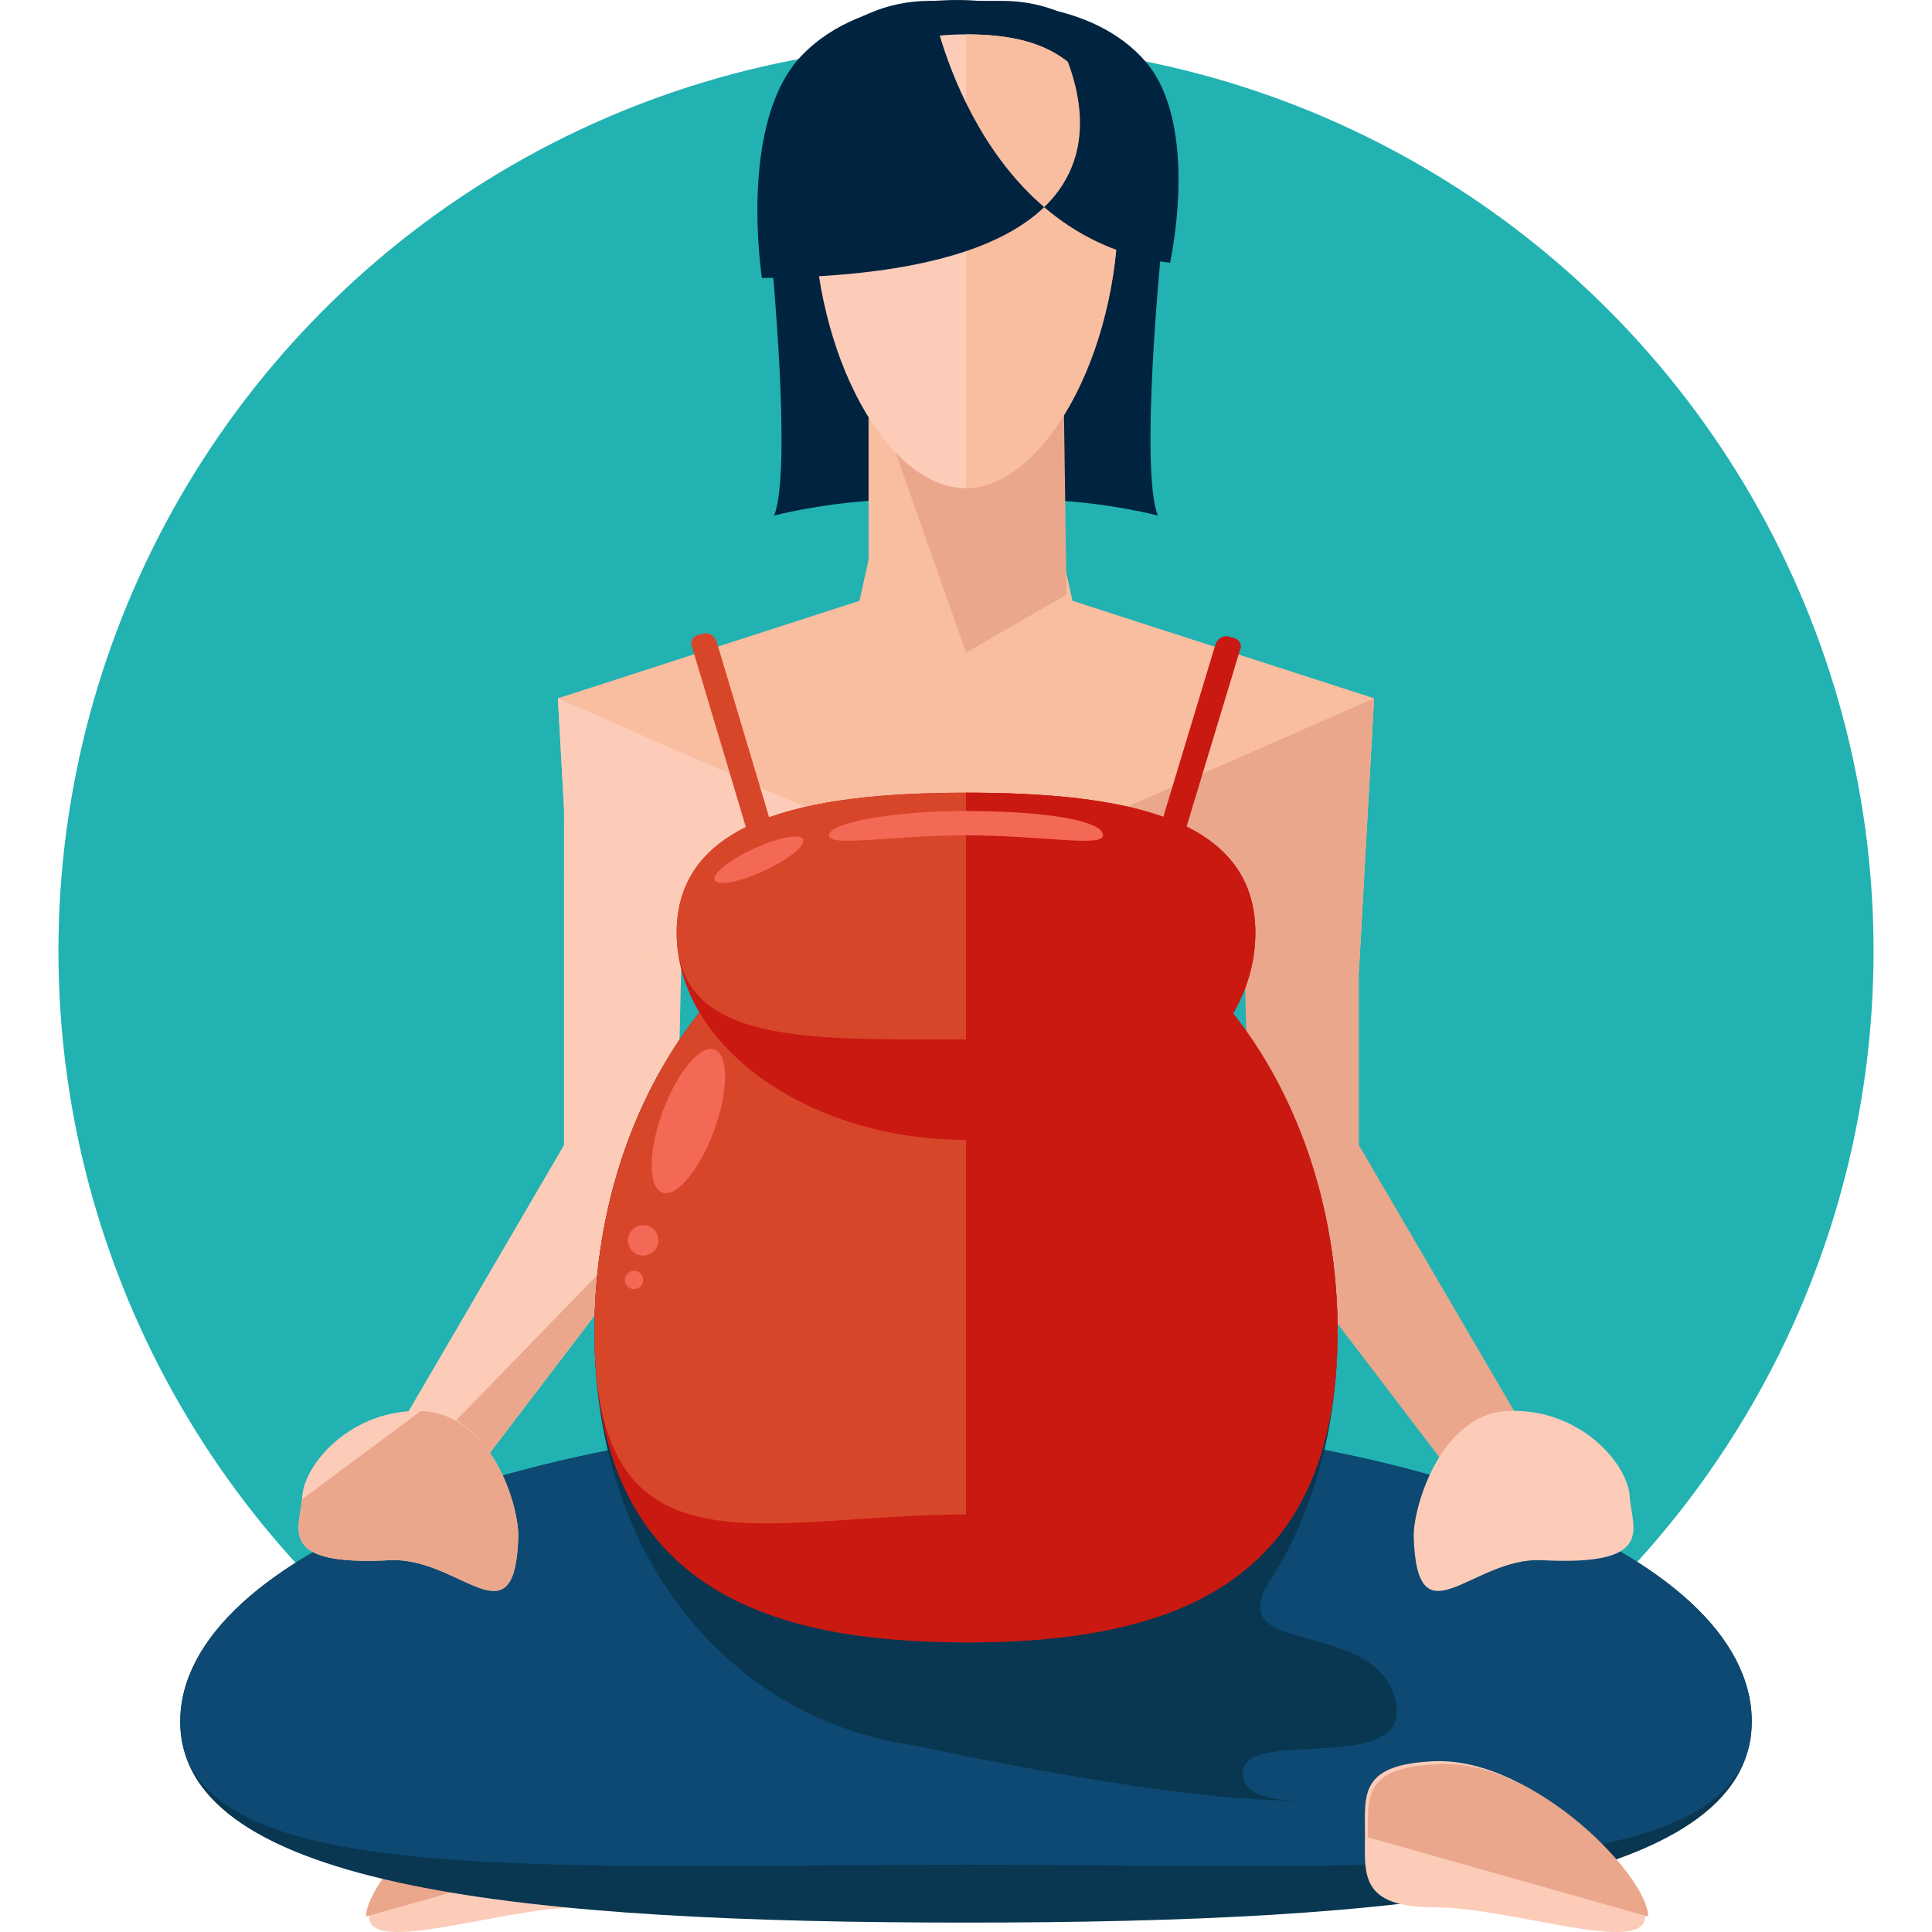
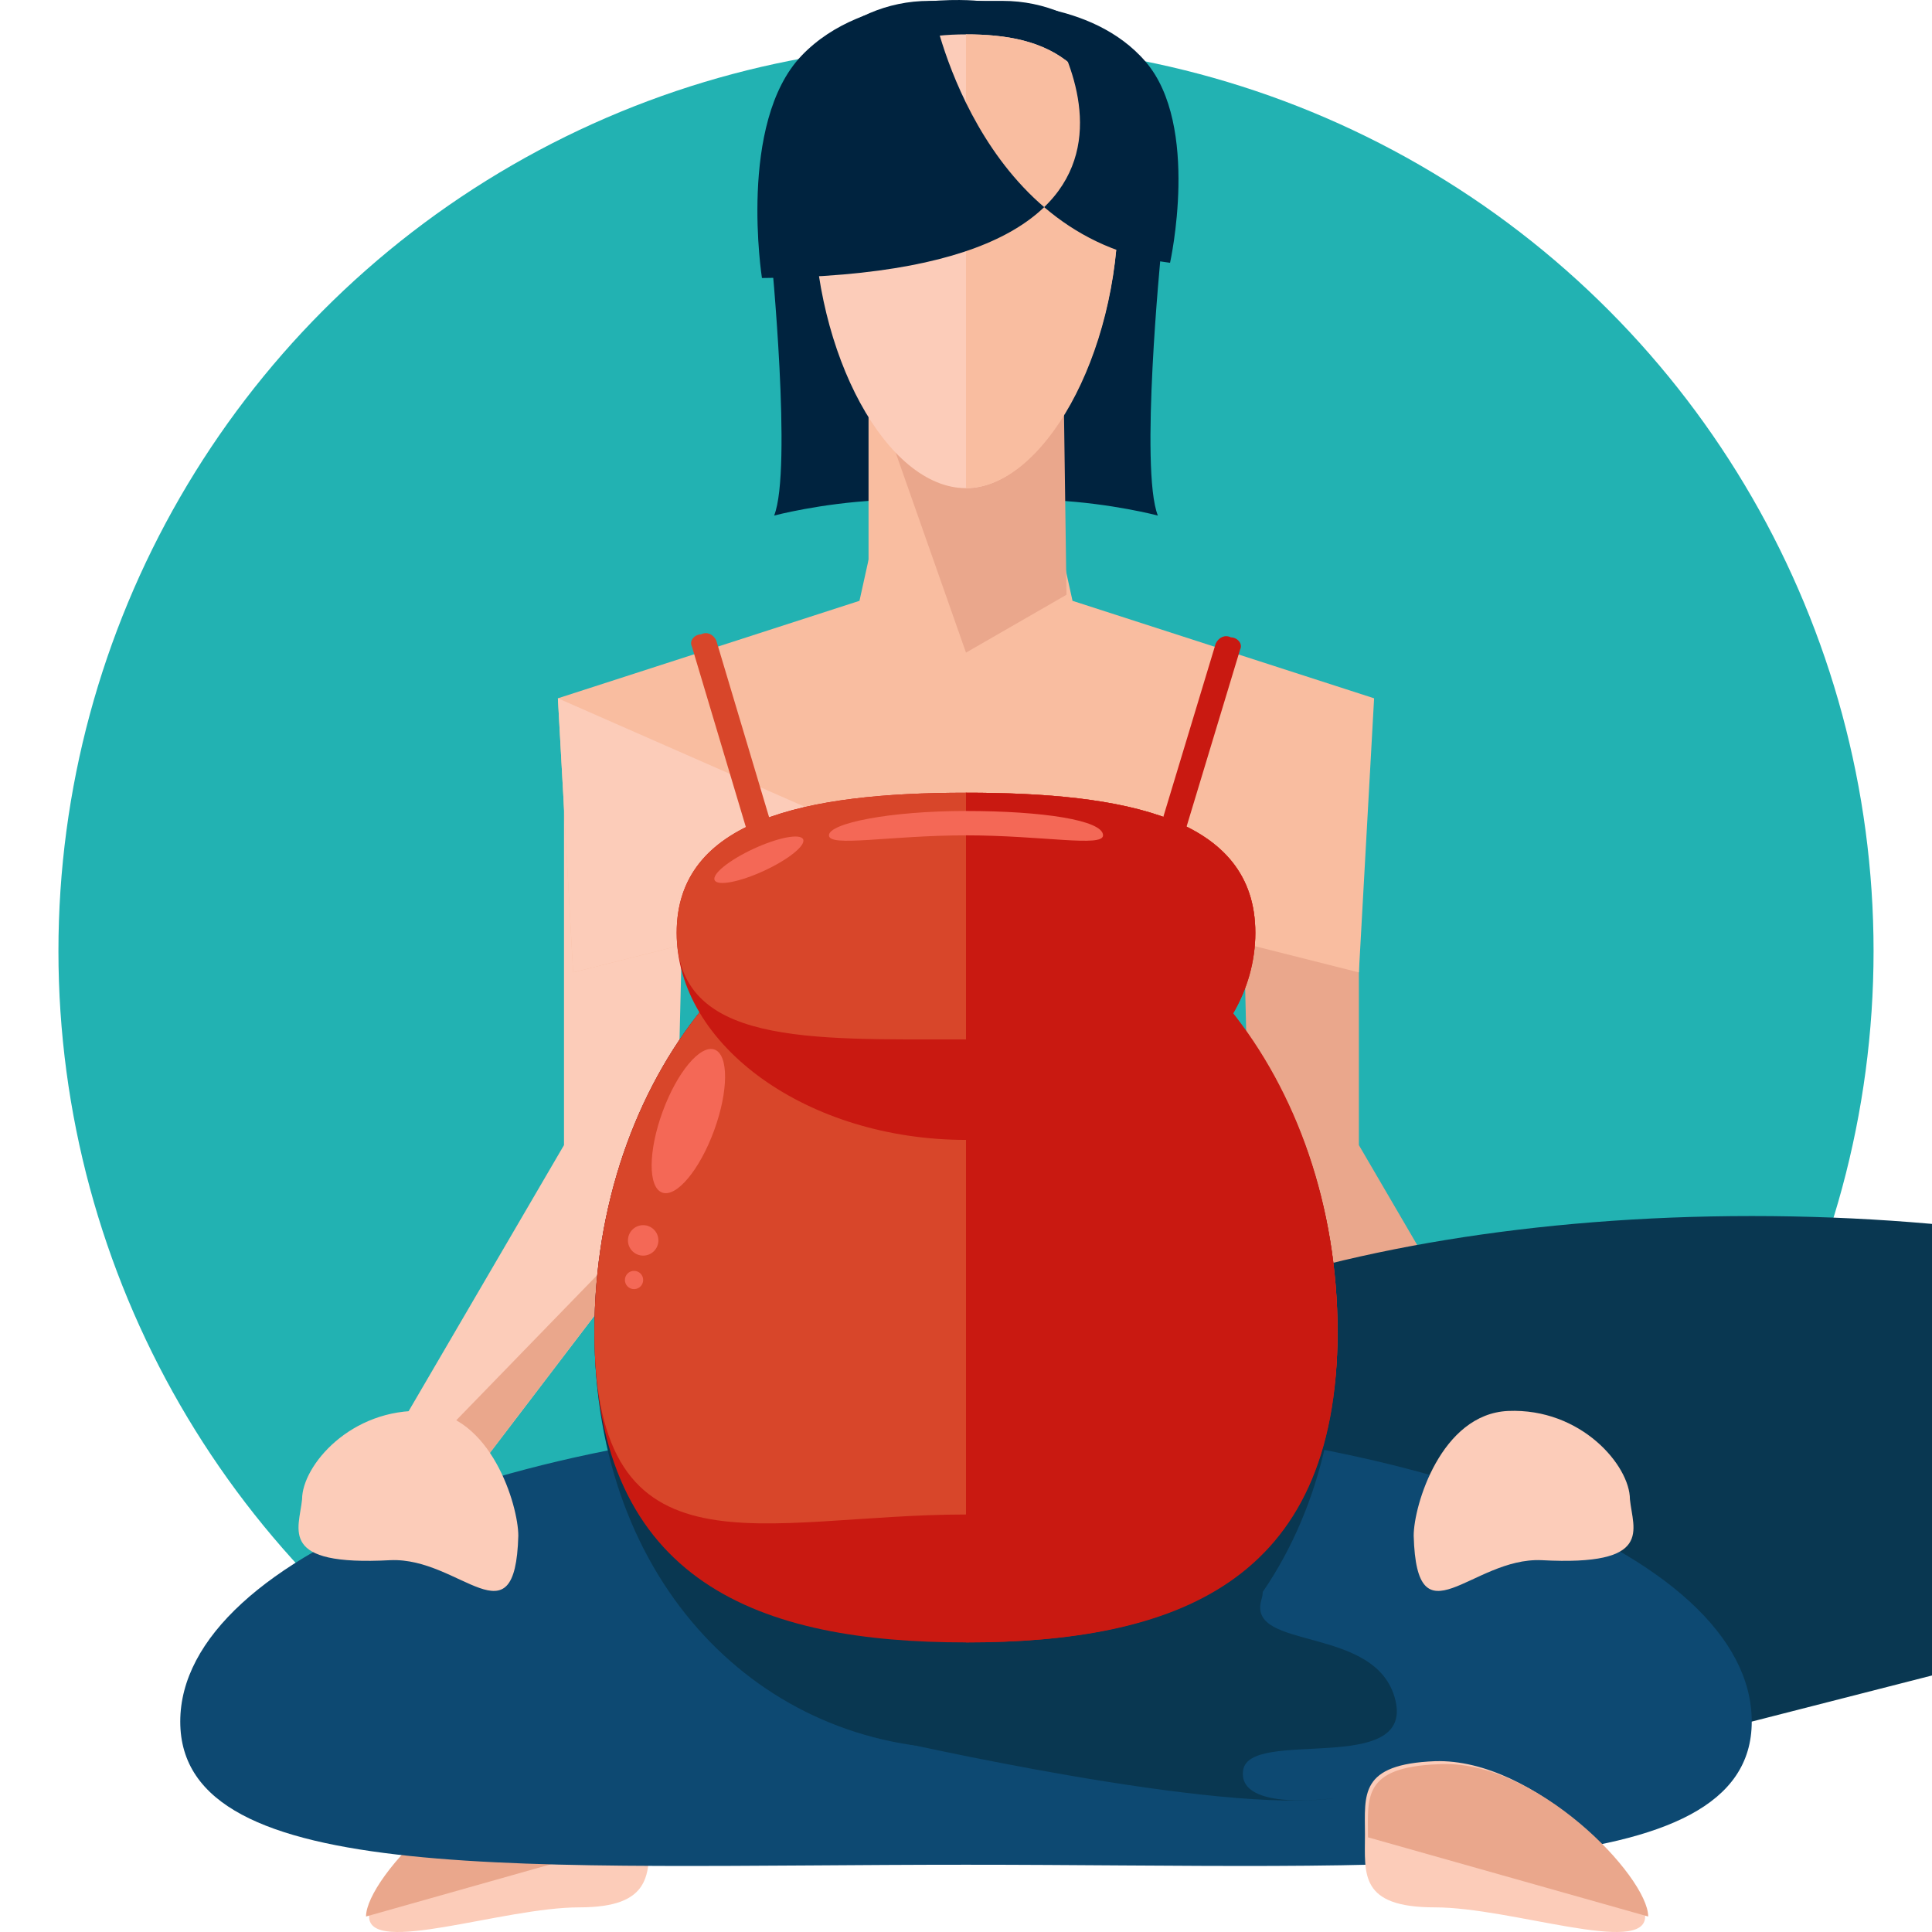
<svg xmlns="http://www.w3.org/2000/svg" viewBox="0 0 507.5 507.5" enable-background="new 0 0 507.5 507.5">
  <circle cx="253.75" cy="249.828" r="238.4" fill="#22B2B2" />
  <path fill="#FCCCB9" d="M96.95 503.43c0 10.4 35.2-2.4 55.2-2.4 19.2 0 18.4-8.8 18.4-19.2 0-10.4 1.6-18.4-18.4-19.2-26.4-.8-55.2 30.4-55.2 40.8z" />
  <path fill="#EAA78C" d="M169.75 482.63c0-10.4 1.6-18.4-18.4-19.2-25.6-1.6-55.2 29.6-55.2 40" />
  <g fill="#FCCCB9">
    <path d="M177.75 304.23l-29.6-1.6v-98.4h32zM116.95 397.03l-32 12 64-109.6h42.4z" />
  </g>
  <g fill="#EAA78C">
    <path d="M191.35 299.43l-74.4 97.6-32 12" />
    <path d="M328.15 304.23l28.8-1.6v-98.4h-31.2zM388.95 397.03l31.2 12-64-109.6h-41.6z" />
  </g>
-   <path fill="#093751" d="M460.15 452.23c0 44-92 52.8-206.4 52.8s-206.4-8.8-206.4-52.8 92-80 206.4-80 206.4 35.2 206.4 80z" />
+   <path fill="#093751" d="M460.15 452.23s-206.4-8.8-206.4-52.8 92-80 206.4-80 206.4 35.2 206.4 80z" />
  <path fill="#0D4972" d="M460.15 452.23c0 44-92 37.6-206.4 37.6s-206.4 6.4-206.4-37.6 92-80 206.4-80 206.4 35.2 206.4 80z" />
  <path fill="#F9BDA0" d="M295.35 219.43h-83.2l16.8-76h49.6z" />
  <g fill="#00233F">
    <path d="M202.55 66.63s5.6 56.8.8 68.8c0 0 12-3.2 27.2-4l15.2-17.6-2.4-56-40.8 8.8zM304.95 66.63s-5.6 56.8-.8 68.8c0 0-12-3.2-27.2-4l-15.2-17.6 2.4-56 40.8 8.8zM303.35 40.23c0 32 13.6 40-40 40h-19.2c-21.6 0-40-17.6-40-40 0-21.6 17.6-40 40-40h19.2c22.4 0 40 18.4 40 40z" />
  </g>
  <path fill="#F9BDA0" d="M228.15 98.63h50.4v54.4h-50.4z" />
  <path fill="#EAA78C" d="M280.15 156.23l-26.4 15.2-25.6-72.8h51.2z" />
  <path fill="#FCCCB9" d="M293.75 54.63c0 38.4-20 73.6-40 73.6-20.8 0-40-35.2-40-73.6s20-45.6 40-45.6c20.8 0 40 6.4 40 45.6z" />
  <g fill="#F9BDA0">
    <path d="M253.75 9.03c20.8 0 40 6.4 40 45.6s-20 73.6-40 73.6" />
    <path d="M225.75 157.83l-79.2 25.6 4 72 101.6-25.6z" />
  </g>
  <path fill="#FCCCB9" d="M146.55 183.43l4 72 101.6-25.6" />
  <path fill="#F9BDA0" d="M281.75 157.83l79.2 25.6-4 72-101.6-25.6z" />
-   <path fill="#EAA78C" d="M360.95 183.43l-4 72-101.6-25.6" />
  <g fill="#00233F">
    <path d="M272.95 1.83s52 70.4-72.8 71.2c0 0-6.4-40.8 10.4-58.4s46.4-14.4 46.4-14.4l16 1.6zM244.95 1.83s11.2 60.8 62.4 67.2c0 0 8-36-6.4-52.8s-40.8-15.2-40.8-15.2l-15.2.8z" />
  </g>
  <path fill="#093751" d="M351.35 349.83c0 66.4-44 109.6-97.6 109.6s-97.6-43.2-97.6-109.6 43.2-120 97.6-120 97.6 54.4 97.6 120z" />
  <path fill="#C91911" d="M351.35 349.83c0 66.4-44 81.6-97.6 81.6s-97.6-15.2-97.6-81.6 43.2-120 97.6-120 97.6 54.4 97.6 120z" />
  <path fill="#D8462A" d="M351.35 349.83c0 66.4-44 48-97.6 48s-97.6 18.4-97.6-48 43.2-120 97.6-120 97.6 54.4 97.6 120z" />
  <g fill="#C91911">
    <path d="M253.75 229.83c54.4 0 97.6 53.6 97.6 120s-43.2 81.6-97.6 81.6" />
    <path d="M177.75 245.03c0-29.6 33.6-36.8 76-36.8 41.6 0 76 6.4 76 36.8s-33.6 54.4-76 54.4c-41.6 0-76-24.8-76-54.4z" />
  </g>
  <path fill="#D8462A" d="M177.75 245.03c0-29.6 33.6-36.8 76-36.8 41.6 0 76 6.4 76 36.8s-33.6 28-76 28c-41.6 0-76 1.6-76-28z" />
  <path fill="#C91911" d="M253.75 208.23c41.6 0 76 6.4 76 36.8s-33.6 54.4-76 54.4" />
  <path fill="#D8462A" d="M208.95 237.83c.8 1.6-.8 3.2-2.4 3.2-1.6.8-3.2 0-4-1.6l-20.8-69.6c-.8-1.6.8-3.2 2.4-3.2 1.6-.8 3.2 0 4 1.6l20.8 69.6z" />
  <path fill="#C91911" d="M298.55 237.83c-.8 1.6.8 3.2 2.4 3.2 1.6.8 3.2 0 4-1.6l20.8-68.8c.8-1.6-.8-3.2-2.4-3.2-1.6-.8-3.2 0-4 1.6l-20.8 68.8z" />
  <g fill="#F46856">
    <path d="M289.75 219.43c0 3.2-16 0-36 0s-36 3.2-36 0 16-6.4 36-6.4 36 2.4 36 6.4z" />
    <ellipse cx="180.84" cy="294.637" transform="matrix(.344 -.939 .939 .344 -158.054 362.939)" rx="20" ry="7.2" />
    <circle cx="168.95" cy="325.828" r="4" />
    <circle cx="166.55" cy="336.228" r="2.4" />
    <ellipse cx="199.431" cy="225.88" transform="matrix(-.419 -.908 .908 -.419 77.808 501.566)" rx="3.2" ry="12.8" />
  </g>
  <path fill="#FCCCB9" d="M136.15 403.43c-.8 28.8-15.2 5.6-33.6 6.4-29.6 1.6-24-8-23.2-16 0-8.8 12.8-24 32-23.2 17.6.8 24.8 24.8 24.8 32.8z" />
-   <path fill="#EAA78C" d="M110.55 370.63c18.4.8 25.6 24 25.6 32.8-.8 28.8-15.2 5.6-33.6 6.4-29.6 1.6-24-8-23.2-16" />
  <g fill="#FCCCB9">
    <path d="M371.35 403.43c.8 28.8 15.2 5.6 33.6 6.4 29.6 1.6 24-8 23.2-16 0-8.8-12.8-24-32-23.2-17.6.8-24.8 24.8-24.8 32.8zM432.15 503.43c0 10.4-35.2-2.4-55.2-2.4s-18.4-8.8-18.4-19.2c0-10.4-1.6-18.4 18.4-19.2 26.4-.8 55.2 30.4 55.2 40.8z" />
  </g>
  <path fill="#EAA78C" d="M359.35 482.63c0-10.4-1.6-18.4 18.4-19.2 25.6-1.6 55.2 29.6 55.2 40" />
  <path fill="#093751" d="M233.75 457.03s87.2 20 117.6 15.2c0 0-26.4 4-24.8-7.2s44.8 1.6 40-18.4-39.2-12.8-35.2-26.4-28.8 16-28.8 16l-35.2 12.8-33.6 8z" />
</svg>